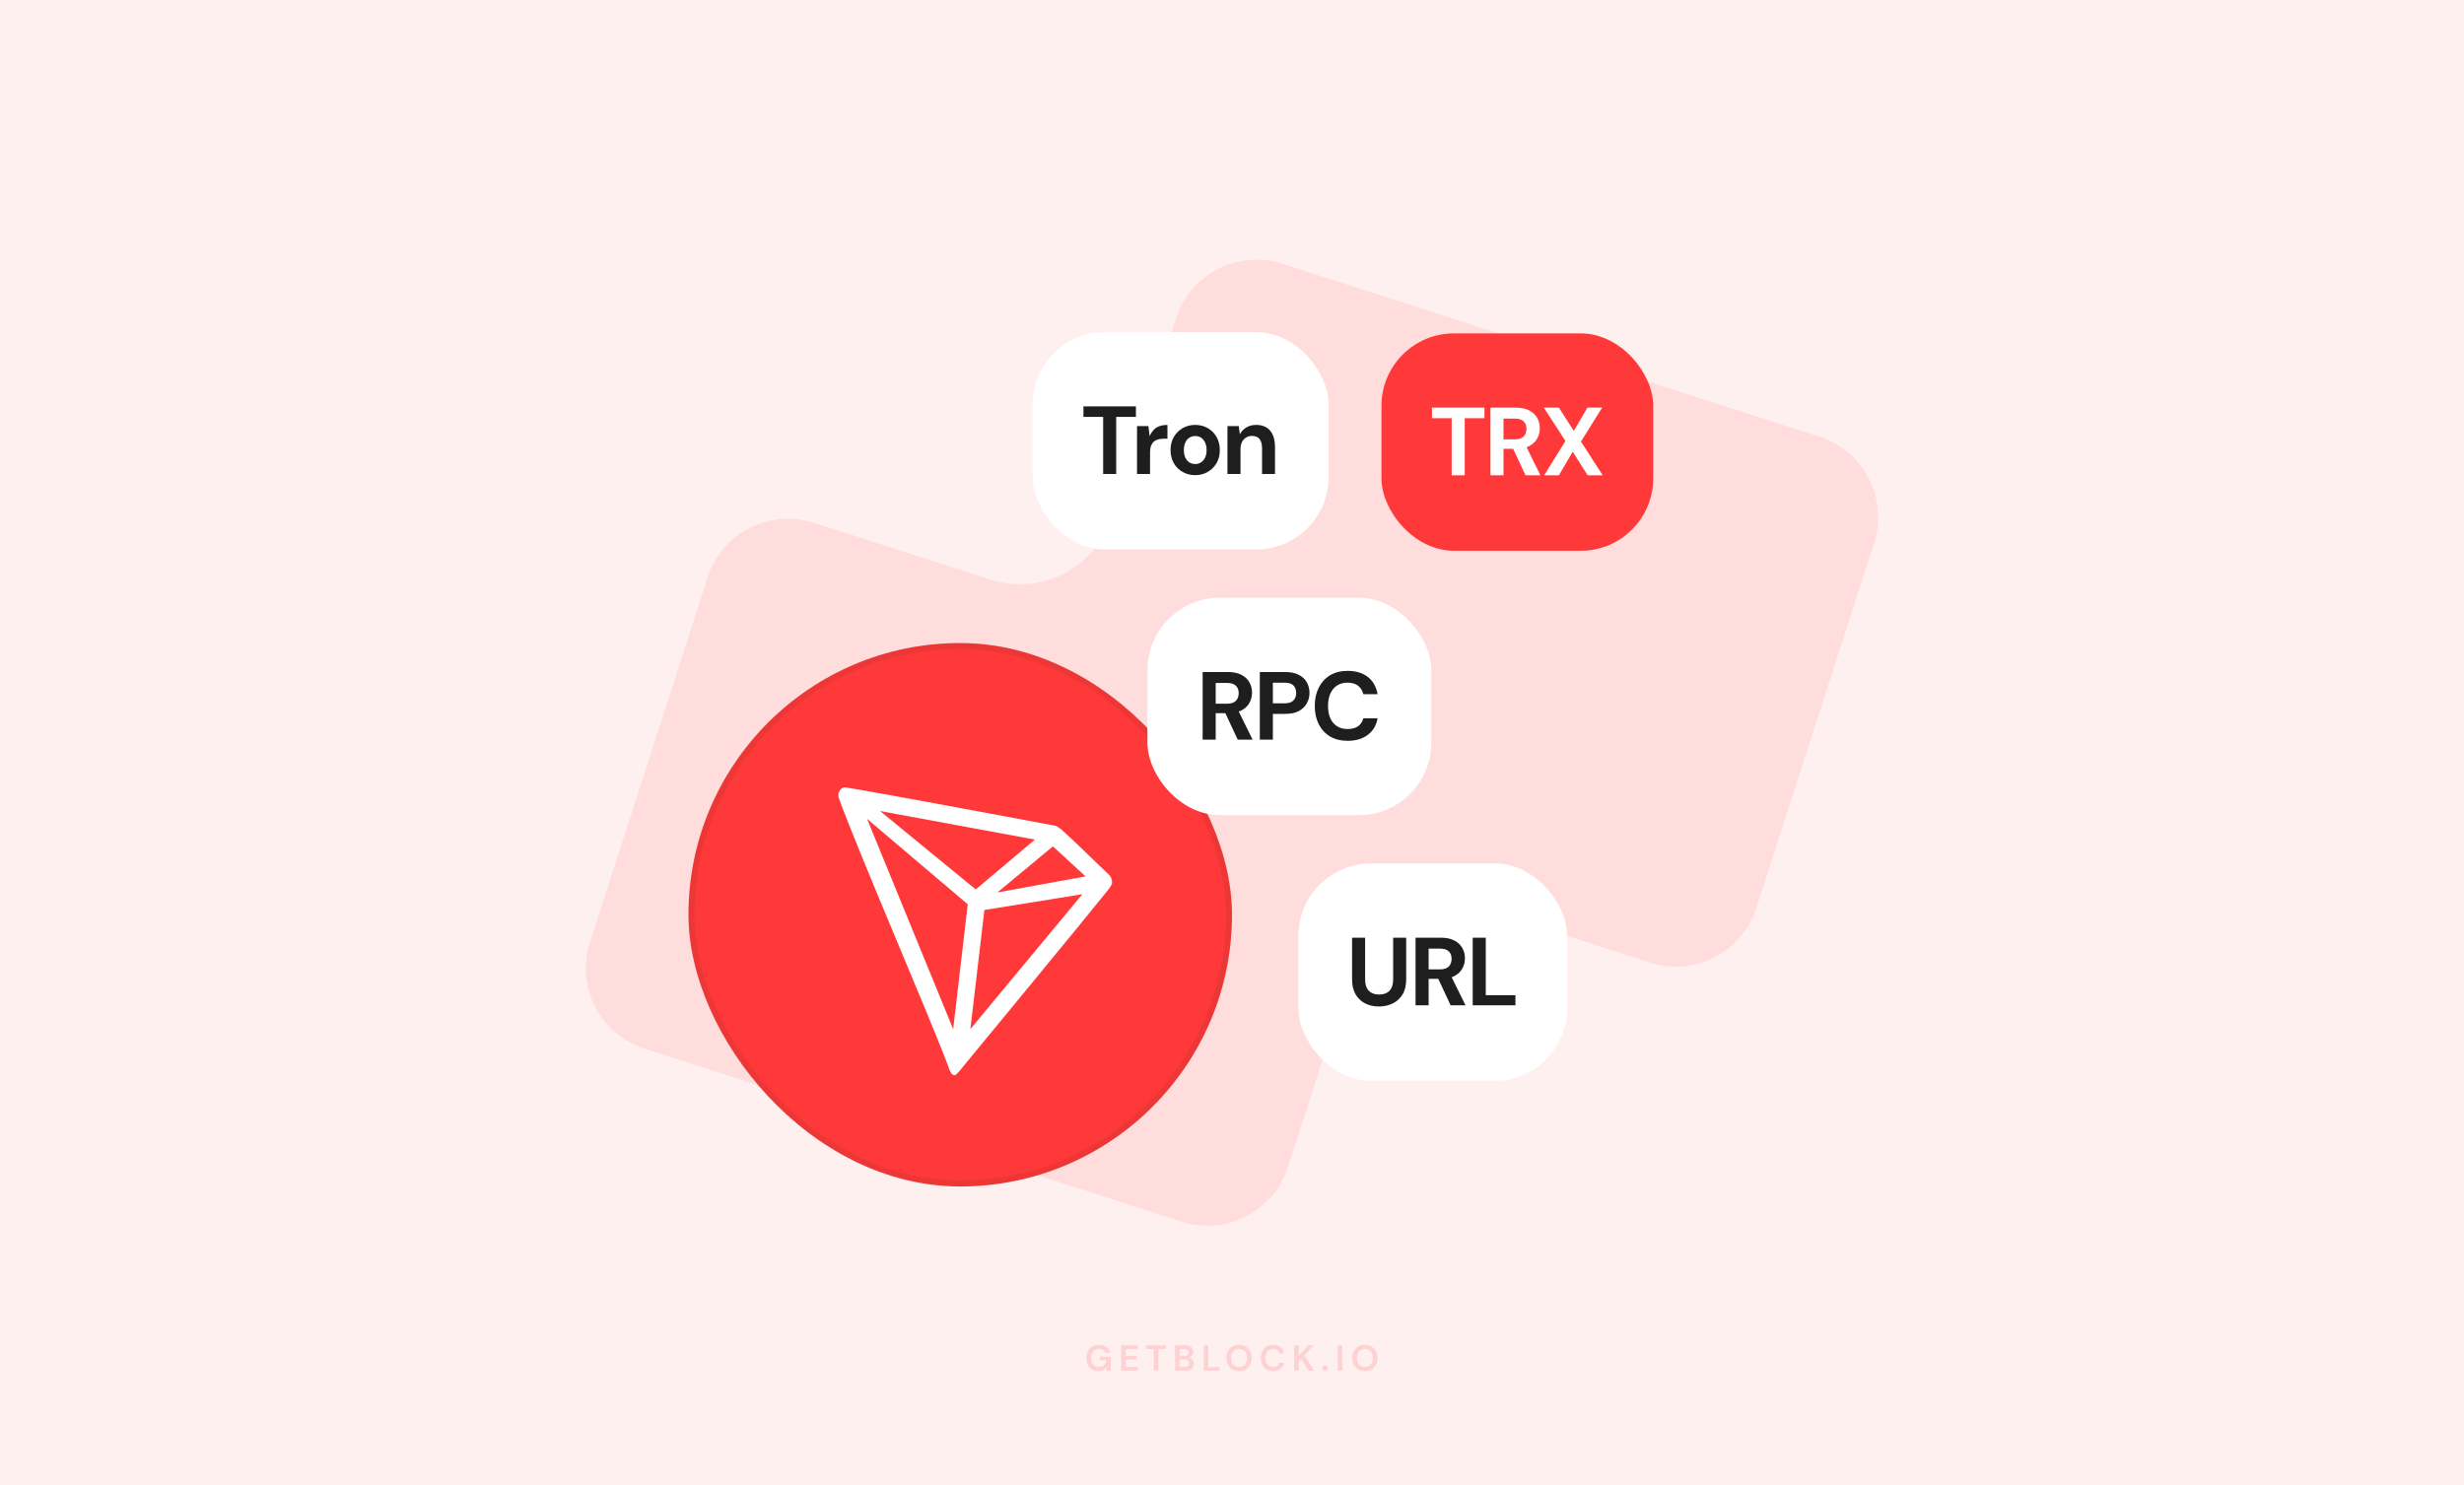
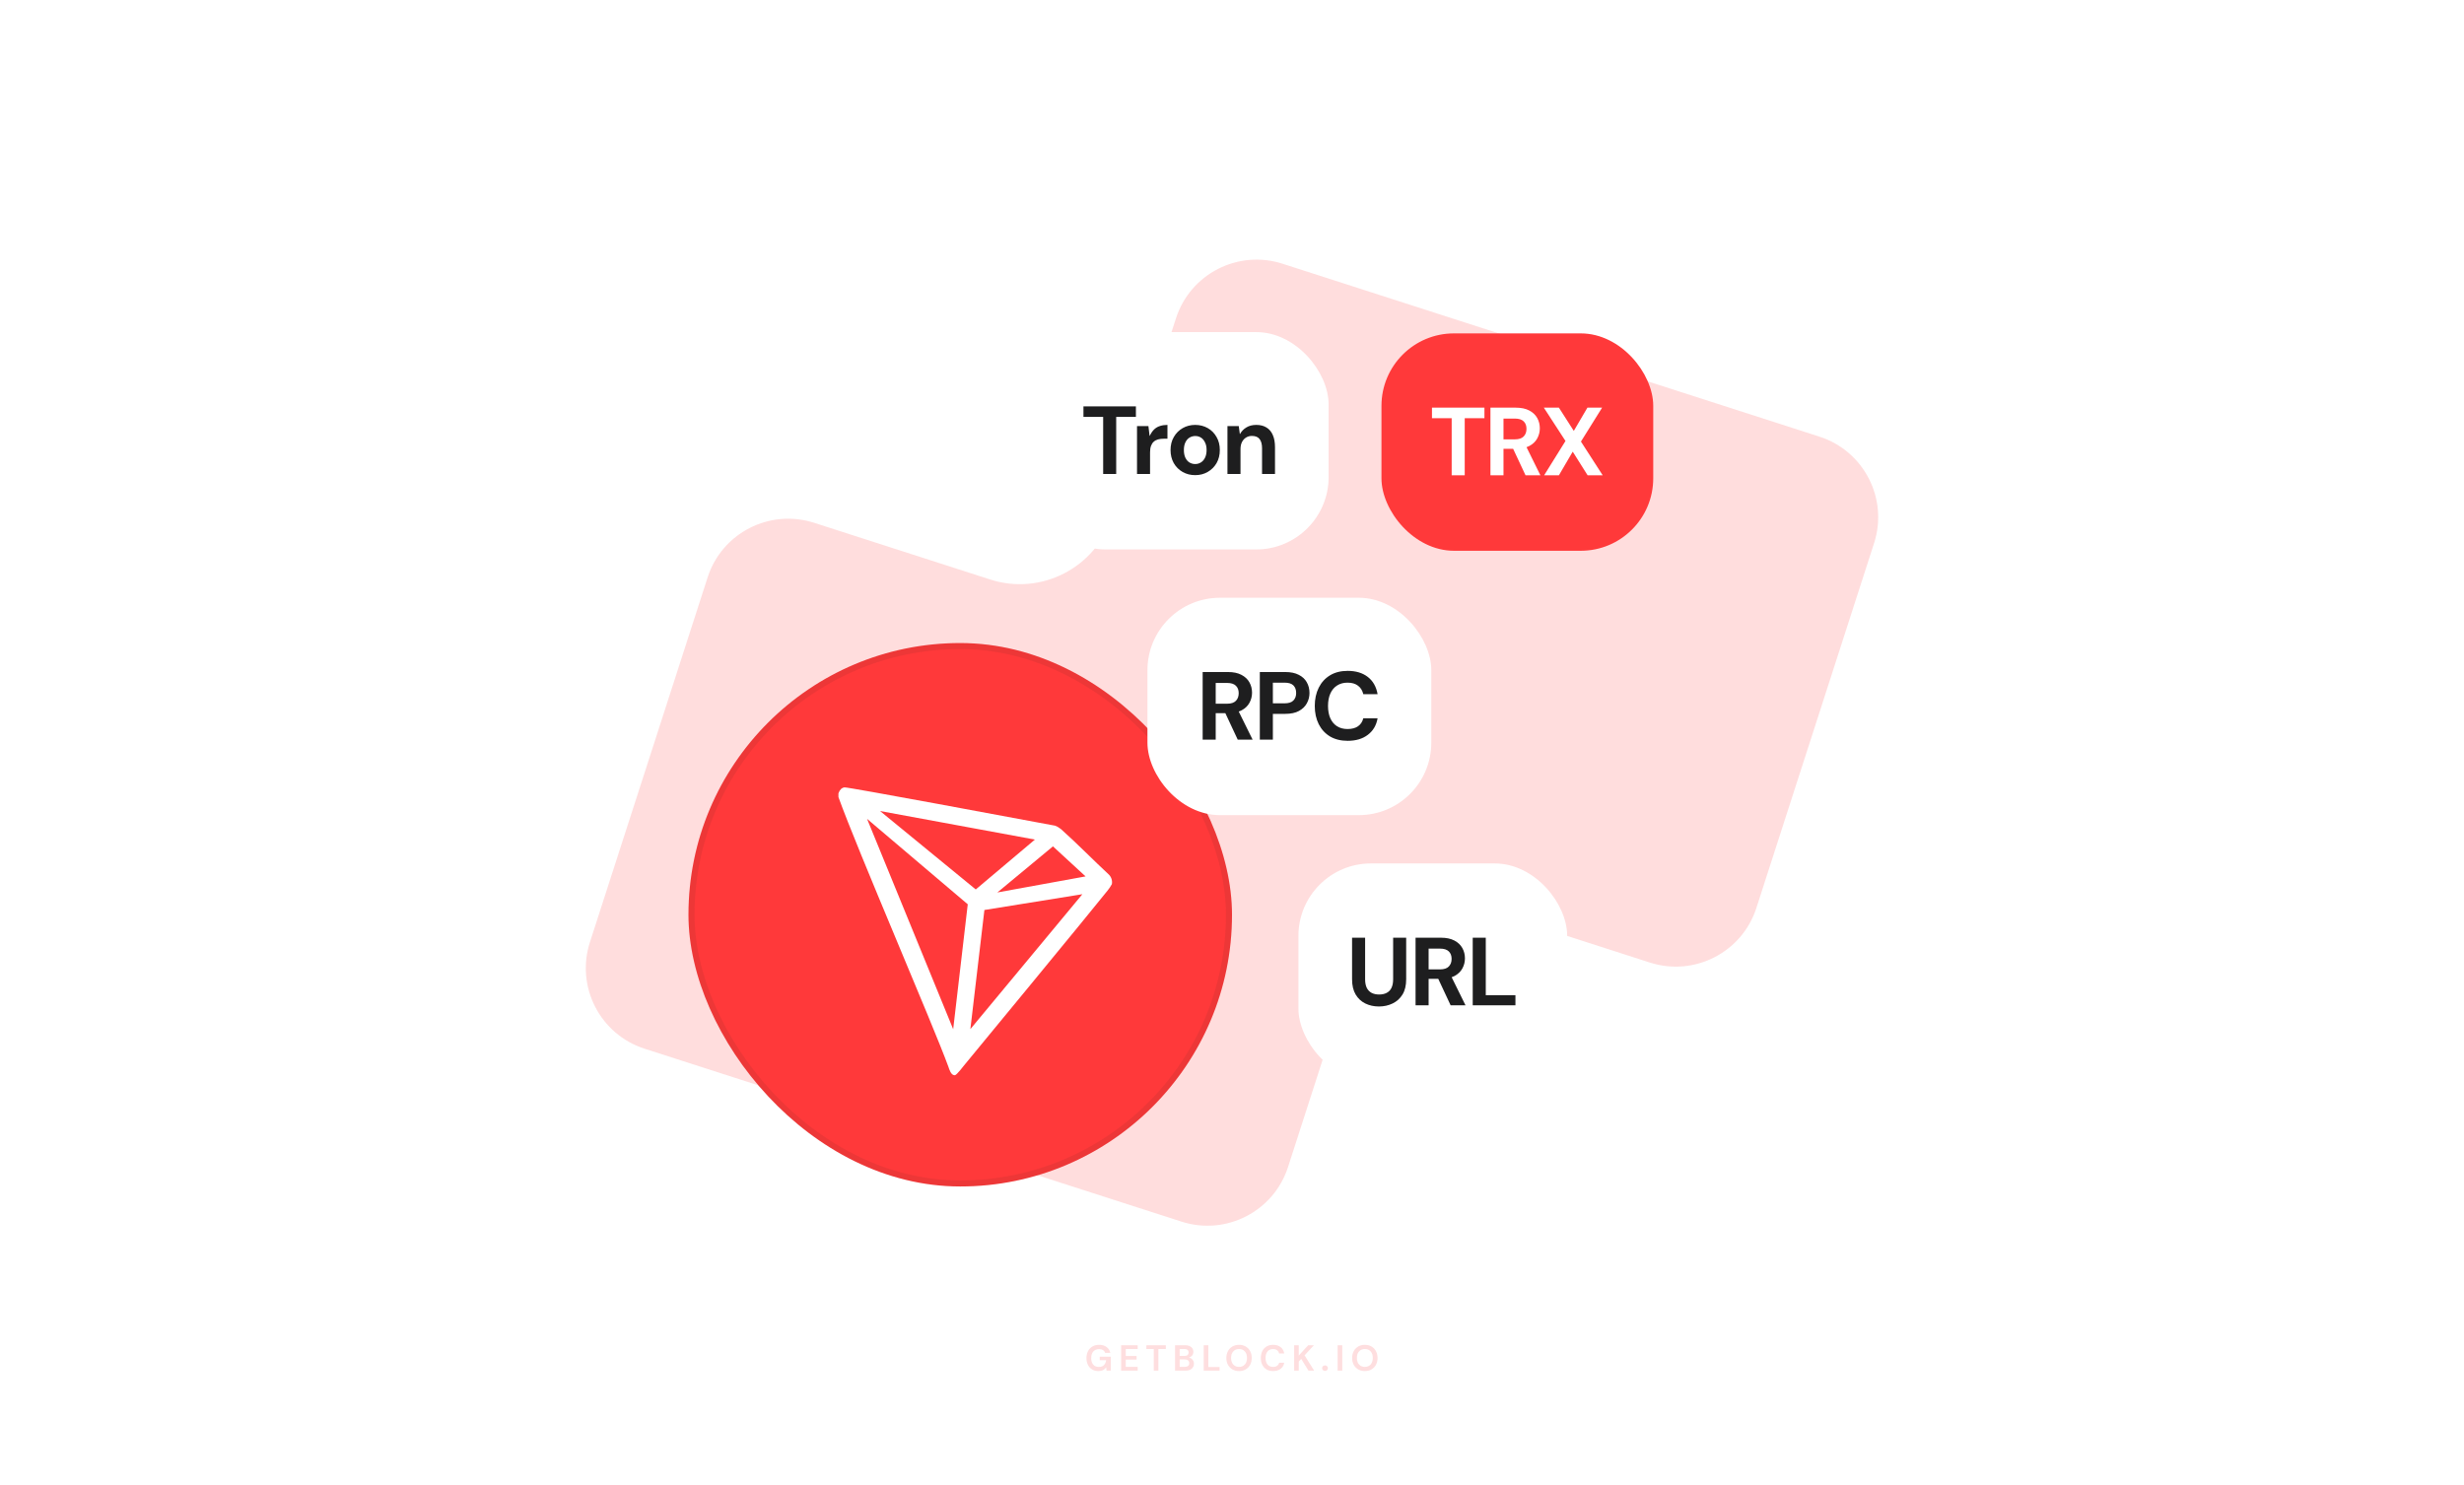
<svg xmlns="http://www.w3.org/2000/svg" width="816" height="492" viewBox="0 0 816 492" fill="none">
-   <rect width="816" height="492" fill="#FFF0F0" />
  <path fill-rule="evenodd" clip-rule="evenodd" d="M602.554 144.638C617.294 149.386 625.392 165.176 620.64 179.905L581.656 300.753C576.904 315.482 561.104 323.574 546.364 318.826L488.072 300.048C471.255 294.631 453.23 303.868 447.806 320.683L426.552 386.568C421.801 401.298 406 409.389 391.26 404.641L213.446 347.362C198.706 342.614 190.608 326.824 195.36 312.095L234.344 191.247C239.096 176.518 254.896 168.426 269.636 173.174L327.928 191.952C344.745 197.369 362.77 188.132 368.194 171.317L389.448 105.432C394.199 90.702 410 82.611 424.74 87.359L602.554 144.638Z" fill="#FFDDDD" />
  <rect x="457.5" y="110.431" width="90" height="72" rx="24" fill="#FF393A" />
  <path d="M480.751 157.431V138.519H474.223V135.031H491.599V138.519H485.071V157.431H480.751ZM493.589 157.431V135.031H501.973C503.765 135.031 505.248 135.34 506.421 135.959C507.616 136.577 508.501 137.409 509.077 138.455C509.653 139.479 509.941 140.62 509.941 141.879C509.941 143.073 509.653 144.193 509.077 145.239C508.522 146.263 507.648 147.095 506.453 147.735C505.28 148.353 503.765 148.663 501.909 148.663H497.909V157.431H493.589ZM505.205 157.431L500.597 147.575H505.269L510.133 157.431H505.205ZM497.909 145.527H501.685C503.008 145.527 503.978 145.207 504.597 144.567C505.216 143.927 505.525 143.084 505.525 142.039C505.525 140.993 505.216 140.172 504.597 139.575C503.978 138.956 503.008 138.647 501.685 138.647H497.909V145.527ZM511.367 157.431L518.439 146.071L511.271 135.031H516.263L521.159 142.679H521.223L525.703 135.031H530.567L523.559 146.263L530.759 157.431H525.767L520.871 149.655H520.807L516.263 157.431H511.367Z" fill="white" />
  <path opacity="0.16" d="M363.747 454.144C362.955 454.144 362.263 453.964 361.671 453.604C361.079 453.244 360.619 452.744 360.291 452.104C359.963 451.456 359.799 450.704 359.799 449.848C359.799 448.984 359.967 448.224 360.303 447.568C360.647 446.904 361.131 446.388 361.755 446.02C362.387 445.644 363.135 445.456 363.999 445.456C364.983 445.456 365.799 445.692 366.447 446.164C367.095 446.636 367.515 447.288 367.707 448.12H365.991C365.863 447.728 365.631 447.424 365.295 447.208C364.959 446.984 364.527 446.872 363.999 446.872C363.159 446.872 362.511 447.14 362.055 447.676C361.599 448.204 361.371 448.932 361.371 449.86C361.371 450.788 361.595 451.508 362.043 452.02C362.499 452.524 363.115 452.776 363.891 452.776C364.651 452.776 365.223 452.572 365.607 452.164C365.999 451.748 366.235 451.204 366.315 450.532H364.191V449.38H367.863V454H366.447L366.327 452.896C366.055 453.296 365.715 453.604 365.307 453.82C364.899 454.036 364.379 454.144 363.747 454.144ZM371.277 454V445.6H376.761V446.836H372.813V449.14H376.401V450.34H372.813V452.764H376.761V454H371.277ZM382.09 454V446.836H379.642V445.6H386.086V446.836H383.626V454H382.09ZM389.144 454V445.6H392.516C393.388 445.6 394.052 445.804 394.508 446.212C394.972 446.612 395.204 447.128 395.204 447.76C395.204 448.288 395.06 448.712 394.772 449.032C394.492 449.344 394.148 449.556 393.74 449.668C394.22 449.764 394.616 450.004 394.928 450.388C395.24 450.764 395.396 451.204 395.396 451.708C395.396 452.372 395.156 452.92 394.676 453.352C394.196 453.784 393.516 454 392.636 454H389.144ZM390.68 449.128H392.288C392.72 449.128 393.052 449.028 393.284 448.828C393.516 448.628 393.632 448.344 393.632 447.976C393.632 447.624 393.516 447.348 393.284 447.148C393.06 446.94 392.72 446.836 392.264 446.836H390.68V449.128ZM390.68 452.752H392.396C392.852 452.752 393.204 452.648 393.452 452.44C393.708 452.224 393.836 451.924 393.836 451.54C393.836 451.148 393.704 450.84 393.44 450.616C393.176 450.392 392.82 450.28 392.372 450.28H390.68V452.752ZM398.634 454V445.6H400.17V452.8H403.89V454H398.634ZM410.338 454.144C409.498 454.144 408.762 453.96 408.13 453.592C407.506 453.224 407.014 452.716 406.654 452.068C406.302 451.412 406.126 450.656 406.126 449.8C406.126 448.944 406.302 448.192 406.654 447.544C407.014 446.888 407.506 446.376 408.13 446.008C408.762 445.64 409.498 445.456 410.338 445.456C411.17 445.456 411.902 445.64 412.534 446.008C413.166 446.376 413.658 446.888 414.01 447.544C414.362 448.192 414.538 448.944 414.538 449.8C414.538 450.656 414.362 451.412 414.01 452.068C413.658 452.716 413.166 453.224 412.534 453.592C411.902 453.96 411.17 454.144 410.338 454.144ZM410.338 452.764C411.138 452.764 411.774 452.5 412.246 451.972C412.726 451.444 412.966 450.72 412.966 449.8C412.966 448.88 412.726 448.156 412.246 447.628C411.774 447.1 411.138 446.836 410.338 446.836C409.538 446.836 408.898 447.1 408.418 447.628C407.938 448.156 407.698 448.88 407.698 449.8C407.698 450.72 407.938 451.444 408.418 451.972C408.898 452.5 409.538 452.764 410.338 452.764ZM421.618 454.144C420.77 454.144 420.042 453.964 419.434 453.604C418.826 453.236 418.358 452.728 418.03 452.08C417.702 451.424 417.538 450.668 417.538 449.812C417.538 448.956 417.702 448.2 418.03 447.544C418.358 446.888 418.826 446.376 419.434 446.008C420.042 445.64 420.77 445.456 421.618 445.456C422.626 445.456 423.45 445.708 424.09 446.212C424.738 446.708 425.142 447.408 425.302 448.312H423.61C423.506 447.856 423.282 447.5 422.938 447.244C422.602 446.98 422.154 446.848 421.594 446.848C420.818 446.848 420.21 447.112 419.77 447.64C419.33 448.168 419.11 448.892 419.11 449.812C419.11 450.732 419.33 451.456 419.77 451.984C420.21 452.504 420.818 452.764 421.594 452.764C422.154 452.764 422.602 452.644 422.938 452.404C423.282 452.156 423.506 451.816 423.61 451.384H425.302C425.142 452.248 424.738 452.924 424.09 453.412C423.45 453.9 422.626 454.144 421.618 454.144ZM428.582 454V445.6H430.118V448.996L433.226 445.6H435.122L432.026 448.936L435.206 454H433.322L430.922 450.112L430.118 450.988V454H428.582ZM438.802 454.084C438.522 454.084 438.29 453.996 438.106 453.82C437.93 453.644 437.842 453.432 437.842 453.184C437.842 452.928 437.93 452.712 438.106 452.536C438.29 452.36 438.522 452.272 438.802 452.272C439.082 452.272 439.31 452.36 439.486 452.536C439.67 452.712 439.762 452.928 439.762 453.184C439.762 453.432 439.67 453.644 439.486 453.82C439.31 453.996 439.082 454.084 438.802 454.084ZM442.98 454V445.6H444.516V454H442.98ZM452 454.144C451.16 454.144 450.424 453.96 449.792 453.592C449.168 453.224 448.676 452.716 448.316 452.068C447.964 451.412 447.788 450.656 447.788 449.8C447.788 448.944 447.964 448.192 448.316 447.544C448.676 446.888 449.168 446.376 449.792 446.008C450.424 445.64 451.16 445.456 452 445.456C452.832 445.456 453.564 445.64 454.196 446.008C454.828 446.376 455.32 446.888 455.672 447.544C456.024 448.192 456.2 448.944 456.2 449.8C456.2 450.656 456.024 451.412 455.672 452.068C455.32 452.716 454.828 453.224 454.196 453.592C453.564 453.96 452.832 454.144 452 454.144ZM452 452.764C452.8 452.764 453.436 452.5 453.908 451.972C454.388 451.444 454.628 450.72 454.628 449.8C454.628 448.88 454.388 448.156 453.908 447.628C453.436 447.1 452.8 446.836 452 446.836C451.2 446.836 450.56 447.1 450.08 447.628C449.6 448.156 449.36 448.88 449.36 449.8C449.36 450.72 449.6 451.444 450.08 451.972C450.56 452.5 451.2 452.764 452 452.764Z" fill="#F43137" />
  <rect x="430" y="286" width="89" height="72" rx="24" fill="white" />
  <path d="M456.66 333.384C454.996 333.384 453.492 333.053 452.148 332.392C450.804 331.731 449.738 330.739 448.948 329.416C448.159 328.093 447.764 326.408 447.764 324.36V310.6H452.084V324.392C452.084 325.501 452.266 326.44 452.628 327.208C453.012 327.955 453.546 328.509 454.228 328.872C454.932 329.235 455.764 329.416 456.725 329.416C457.706 329.416 458.538 329.235 459.22 328.872C459.924 328.509 460.458 327.955 460.82 327.208C461.183 326.44 461.364 325.501 461.364 324.392V310.6H465.684V324.36C465.684 326.408 465.279 328.093 464.468 329.416C463.658 330.739 462.559 331.731 461.172 332.392C459.807 333.053 458.303 333.384 456.66 333.384ZM468.792 333V310.6H477.176C478.968 310.6 480.451 310.909 481.624 311.528C482.819 312.147 483.704 312.979 484.28 314.024C484.856 315.048 485.144 316.189 485.144 317.448C485.144 318.643 484.856 319.763 484.28 320.808C483.725 321.832 482.851 322.664 481.656 323.304C480.483 323.923 478.968 324.232 477.112 324.232H473.112V333H468.792ZM480.408 333L475.8 323.144H480.472L485.336 333H480.408ZM473.112 321.096H476.888C478.211 321.096 479.181 320.776 479.8 320.136C480.419 319.496 480.728 318.653 480.728 317.608C480.728 316.563 480.419 315.741 479.8 315.144C479.181 314.525 478.211 314.216 476.888 314.216H473.112V321.096ZM487.722 333V310.6H492.042V329.64H501.866V333H487.722Z" fill="#1E1E1F" />
  <rect x="228" y="213" width="180" height="180" rx="90" fill="#FF393A" />
  <rect x="229" y="214" width="178" height="178" rx="89" stroke="#1E1E1F" stroke-opacity="0.08" stroke-width="2" />
  <path d="M367.042 289.522C362.573 285.396 356.391 279.095 351.356 274.626L351.058 274.417C350.563 274.019 350.004 273.707 349.405 273.494C337.264 271.23 280.763 260.668 279.66 260.802C279.351 260.845 279.056 260.957 278.796 261.13L278.513 261.353C278.165 261.707 277.9 262.135 277.739 262.605L277.664 262.798V263.856V264.02C284.025 281.731 309.14 339.753 314.086 353.368C314.384 354.292 314.95 356.049 316.007 356.139H316.246C316.812 356.139 319.225 352.951 319.225 352.951C319.225 352.951 362.365 300.635 366.729 295.064C367.294 294.377 367.793 293.639 368.219 292.859C368.328 292.249 368.277 291.62 368.07 291.036C367.864 290.451 367.51 289.93 367.042 289.522ZM330.293 295.615L348.705 280.346L359.505 290.297L330.293 295.615ZM323.143 294.617L291.443 268.638L342.731 278.097L323.143 294.617ZM326.003 301.424L358.447 296.196L321.355 340.885L326.003 301.424ZM287.138 271.23L320.491 299.533L315.665 340.915L287.138 271.23Z" fill="white" />
  <rect x="342" y="110" width="98" height="72" rx="24" fill="white" />
  <path d="M365.332 157V138.088H358.804V134.6H376.18V138.088H369.652V157H365.332ZM376.543 157V141.128H380.319L380.703 144.36H380.767C381.193 143.464 381.684 142.749 382.239 142.216C382.815 141.683 383.465 141.309 384.191 141.096C384.916 140.861 385.727 140.744 386.623 140.744V145.32H385.439C384.735 145.32 384.095 145.395 383.519 145.544C382.964 145.693 382.484 145.949 382.079 146.312C381.695 146.653 381.396 147.112 381.183 147.688C380.969 148.264 380.863 148.979 380.863 149.832V157H376.543ZM395.809 157.384C394.273 157.384 392.886 157.032 391.649 156.328C390.412 155.624 389.43 154.643 388.705 153.384C388.001 152.125 387.649 150.685 387.649 149.064C387.649 147.421 388.012 145.981 388.737 144.744C389.462 143.485 390.444 142.504 391.681 141.8C392.918 141.096 394.294 140.744 395.809 140.744C397.345 140.744 398.732 141.096 399.969 141.8C401.206 142.504 402.177 143.485 402.881 144.744C403.606 145.981 403.969 147.421 403.969 149.064C403.969 150.707 403.606 152.157 402.881 153.416C402.156 154.653 401.174 155.624 399.937 156.328C398.721 157.032 397.345 157.384 395.809 157.384ZM395.809 153.704C396.492 153.704 397.11 153.533 397.665 153.192C398.241 152.851 398.7 152.339 399.041 151.656C399.404 150.952 399.585 150.088 399.585 149.064C399.585 148.04 399.404 147.187 399.041 146.504C398.7 145.8 398.252 145.277 397.697 144.936C397.142 144.595 396.524 144.424 395.841 144.424C395.158 144.424 394.529 144.595 393.953 144.936C393.377 145.277 392.918 145.8 392.577 146.504C392.236 147.187 392.065 148.04 392.065 149.064C392.065 150.088 392.236 150.952 392.577 151.656C392.918 152.339 393.366 152.851 393.921 153.192C394.497 153.533 395.126 153.704 395.809 153.704ZM406.496 157V141.128H410.24L410.592 143.752H410.656C411.168 142.835 411.872 142.109 412.768 141.576C413.664 141.021 414.763 140.744 416.064 140.744C417.387 140.744 418.507 141.032 419.424 141.608C420.342 142.163 421.035 142.984 421.504 144.072C421.995 145.16 422.24 146.504 422.24 148.104V157H417.952V148.488C417.952 147.165 417.686 146.152 417.152 145.448C416.619 144.744 415.766 144.392 414.592 144.392C413.867 144.392 413.216 144.573 412.64 144.936C412.086 145.277 411.638 145.779 411.296 146.44C410.976 147.08 410.816 147.869 410.816 148.808V157H406.496Z" fill="#1E1E1F" />
  <rect x="380" y="198" width="94" height="72" rx="24" fill="white" />
  <path d="M398.284 245V222.6H406.668C408.46 222.6 409.943 222.909 411.116 223.528C412.311 224.147 413.196 224.979 413.772 226.024C414.348 227.048 414.636 228.189 414.636 229.448C414.636 230.643 414.348 231.763 413.772 232.808C413.217 233.832 412.343 234.664 411.148 235.304C409.975 235.923 408.46 236.232 406.604 236.232H402.604V245H398.284ZM409.9 245L405.292 235.144H409.964L414.828 245H409.9ZM402.604 233.096H406.38C407.703 233.096 408.673 232.776 409.292 232.136C409.911 231.496 410.22 230.653 410.22 229.608C410.22 228.563 409.911 227.741 409.292 227.144C408.673 226.525 407.703 226.216 406.38 226.216H402.604V233.096ZM417.214 245V222.6H425.63C427.443 222.6 428.937 222.909 430.11 223.528C431.305 224.125 432.19 224.947 432.766 225.992C433.363 227.037 433.662 228.221 433.662 229.544C433.662 230.76 433.374 231.891 432.798 232.936C432.243 233.981 431.369 234.835 430.174 235.496C429.001 236.136 427.486 236.456 425.63 236.456H421.534V245H417.214ZM421.534 232.968H425.374C426.739 232.968 427.721 232.659 428.318 232.04C428.937 231.421 429.246 230.589 429.246 229.544C429.246 228.456 428.937 227.613 428.318 227.016C427.721 226.419 426.739 226.12 425.374 226.12H421.534V232.968ZM446.293 245.384C444.053 245.384 442.112 244.904 440.469 243.944C438.848 242.963 437.6 241.608 436.725 239.88C435.85 238.131 435.413 236.115 435.413 233.832C435.413 231.549 435.85 229.533 436.725 227.784C437.6 226.035 438.848 224.669 440.469 223.688C442.09 222.707 444.032 222.216 446.293 222.216C449.024 222.216 451.253 222.888 452.981 224.232C454.709 225.576 455.786 227.475 456.213 229.928H451.477C451.2 228.733 450.624 227.805 449.749 227.144C448.874 226.461 447.712 226.12 446.261 226.12C444.917 226.12 443.754 226.44 442.773 227.08C441.813 227.699 441.077 228.584 440.565 229.736C440.053 230.888 439.797 232.253 439.797 233.832C439.797 235.411 440.053 236.776 440.565 237.928C441.077 239.059 441.813 239.933 442.773 240.552C443.754 241.171 444.917 241.48 446.261 241.48C447.712 241.48 448.874 241.171 449.749 240.552C450.624 239.933 451.2 239.059 451.477 237.928H456.213C455.808 240.253 454.73 242.077 452.981 243.4C451.253 244.723 449.024 245.384 446.293 245.384Z" fill="#1E1E1F" />
</svg>